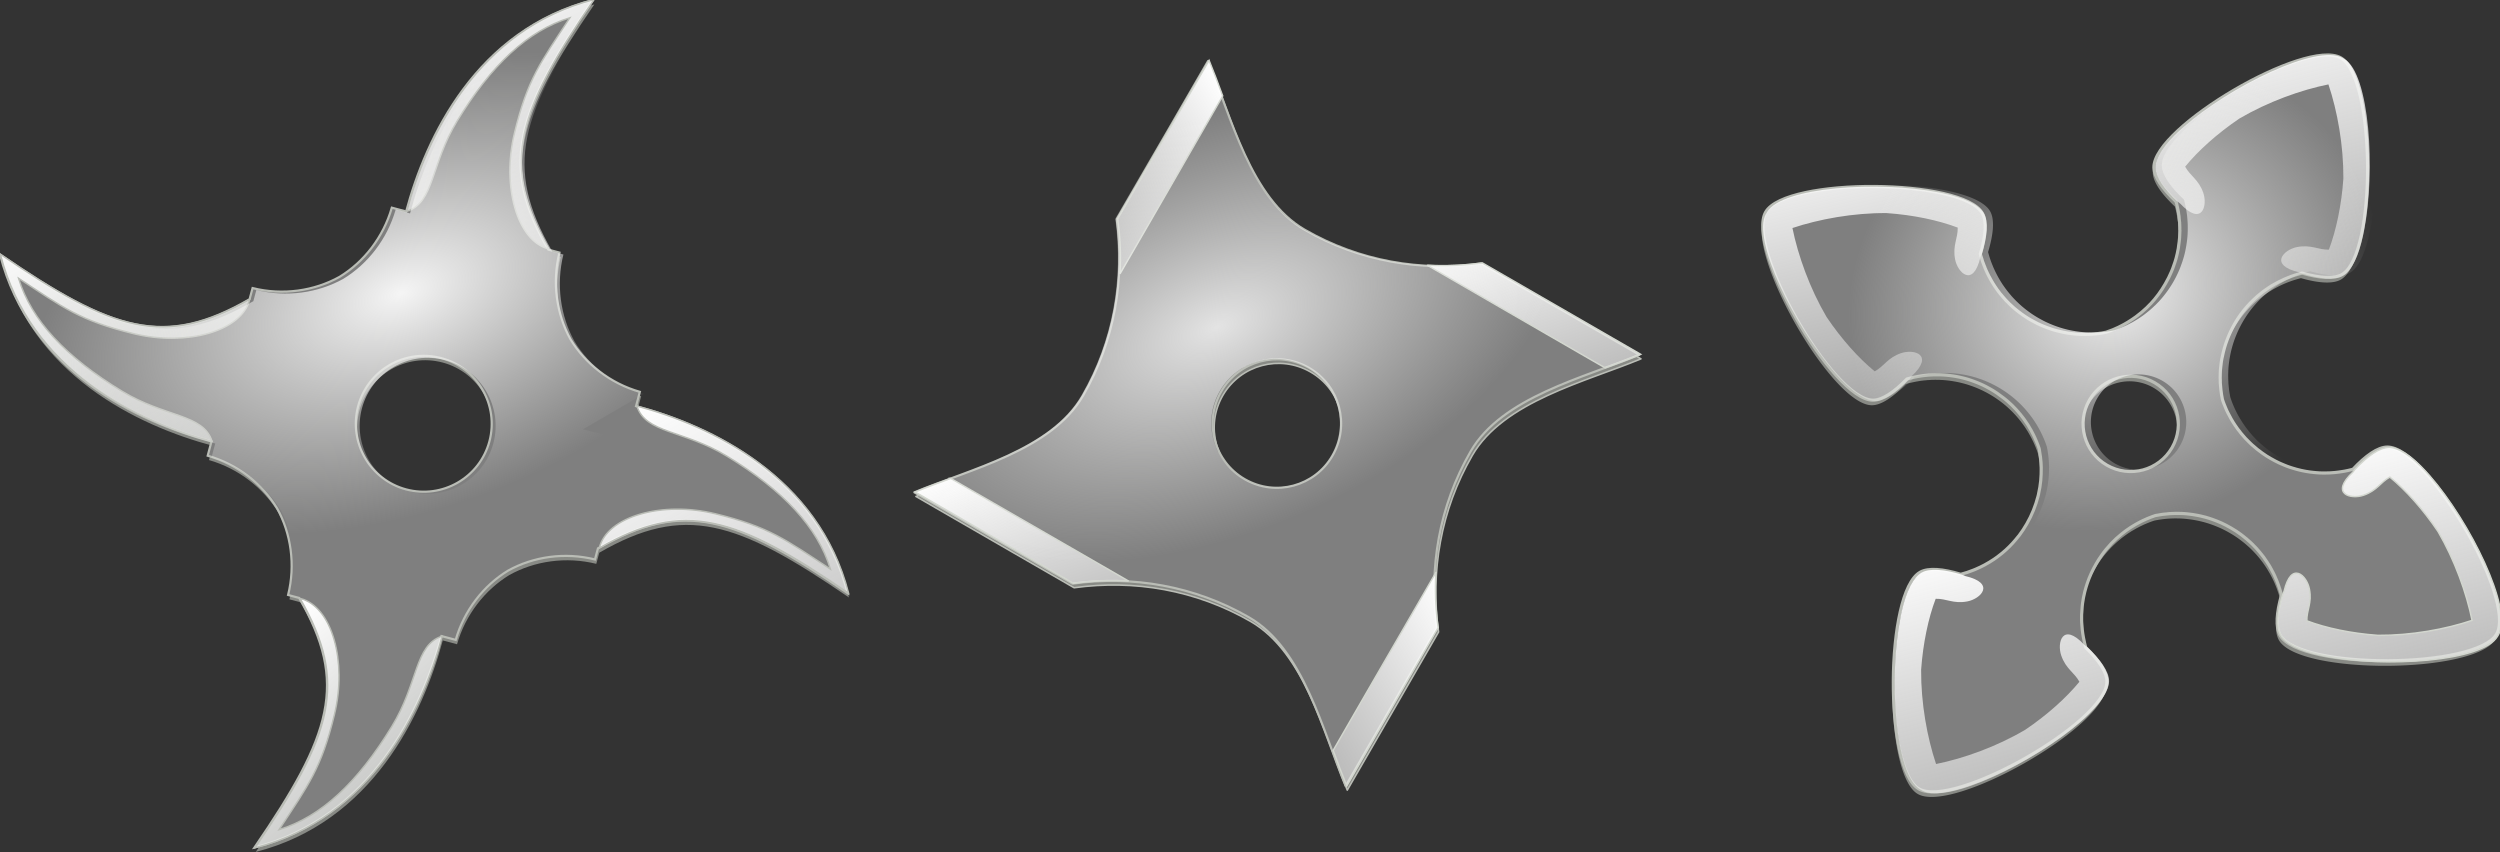
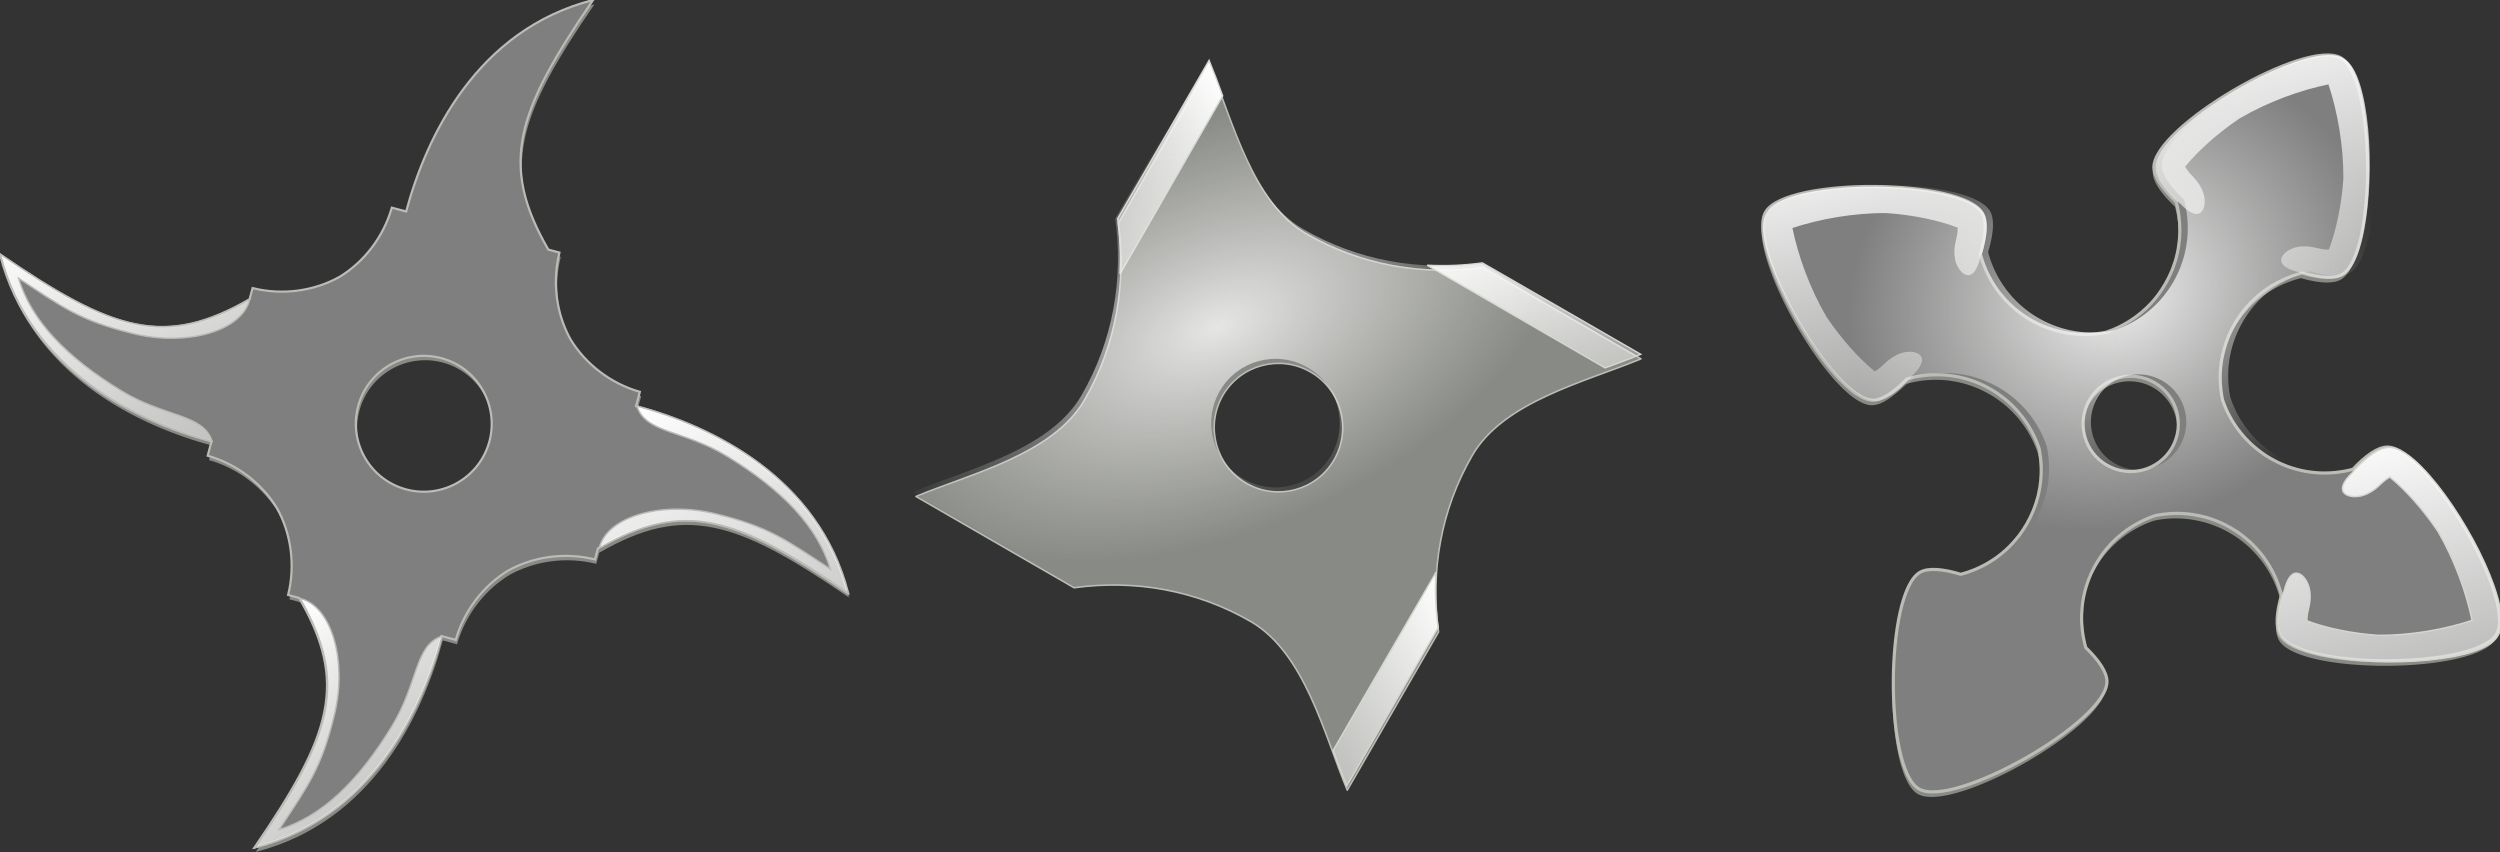
<svg xmlns="http://www.w3.org/2000/svg" xmlns:xlink="http://www.w3.org/1999/xlink" viewBox="0 0 2365 806">
  <rect x="0" y="0" width="2365" height="806" fill="#333333" stroke="none" />
  <defs>
    <linearGradient id="d" y2="2.451" xlink:href="#a" y1="-.136" x2="1.3" x1=".346" />
    <linearGradient id="b">
      <stop stop-color="#fff" offset="0" />
      <stop stop-color="#d3d7cf" stop-opacity="0" offset="1" />
    </linearGradient>
    <linearGradient id="h" y2="1.643" xlink:href="#a" x2="1.645" />
    <linearGradient id="i" y2="1.683" xlink:href="#a" x2="1.641" />
    <linearGradient id="j" y2="1.681" xlink:href="#a" x2="1.71" />
    <linearGradient id="k" y2="1.456" xlink:href="#a" x2="1.389" x1=".063" />
    <linearGradient id="p" y2="2.604" xlink:href="#a" y1="-.007" x2="1.756" x1=".161" />
    <linearGradient id="c" y2="2.957" xlink:href="#a" y1="-.007" x2="2.355" x1=".148" />
    <linearGradient id="a">
      <stop stop-color="#fff" offset="0" />
      <stop stop-color="#eeeeec" stop-opacity="0" offset="1" />
    </linearGradient>
    <linearGradient id="e" y2="2.74" xlink:href="#b" y1="-.116" x2="2.1" x1=".019" />
    <linearGradient id="f" y2="2.09" xlink:href="#b" y1=".05" x2="1.516" x1=".217" />
    <linearGradient id="o" y2="2.025" xlink:href="#a" y1="0" x2="-.748" x1=".978" />
    <linearGradient id="m" y2="1.839" xlink:href="#a" y1="0" x2="-.663" x1=".87" />
    <linearGradient id="n" y2="2.368" xlink:href="#a" y1="-.223" x2="1.713" x1=".069" />
    <radialGradient id="g" gradientUnits="userSpaceOnUse" xlink:href="#a" cx="267.11" cy="215.25" r="619.94" gradientTransform="matrix(.796 -.278 .158 .452 1058.2 -338.03)" />
    <radialGradient id="l" gradientUnits="userSpaceOnUse" xlink:href="#a" cx="606.14" cy="531.29" r="458.27" gradientTransform="matrix(.504 -.631 .542 .433 3172.4 -143.32)" />
    <radialGradient id="q" gradientUnits="userSpaceOnUse" xlink:href="#a" cx="2421.4" cy="1148.7" r="455.86" gradientTransform="matrix(1.015 -.421 .235 .567 -784.41 -486.15)" />
  </defs>
  <path d="M562.283 4.156C452.197 32.383 404.345 133.833 385.467 204.221l-13.484-3.617c-8.022 27.916-26.347 51.379-49.443 65.458-23.926 13.353-53.798 17.709-82.357 10.607l-2.835 10.539c-80.498 46.496-129.677 30.64-236.1-42.334C29.477 355.016 130.947 402.875 201.32 421.732l-3.595 13.508c28.005 8.054 51.516 26.494 65.623 49.732 13.208 23.868 17.495 53.578 10.442 82.019l10.51 2.821c46.538 80.532 30.634 129.684-42.32 236.106 110.157-28.227 158.008-129.67 176.886-200.058l13.485 3.617c8.02-27.923 26.346-51.38 49.442-65.46 23.926-13.357 53.73-17.713 82.288-10.608l2.835-10.54c80.491-46.494 129.726-30.642 236.148 42.33-28.283-110.141-129.726-158-200.12-176.857l3.595-13.505c-28.005-8.056-51.516-26.492-65.623-49.733-13.208-23.864-17.495-53.577-10.442-82.012l-10.51-2.821c-46.47-80.532-30.634-129.691 42.32-236.113zM418.797 342.97c34.23 9.183 54.629 44.443 45.432 78.714-9.197 34.262-44.464 54.621-78.693 45.44-34.298-9.18-54.629-44.444-45.5-78.706 9.196-34.264 44.463-54.629 78.761-45.446z" fill="#888a85" />
  <path d="M561.039.014C450.883 28.241 403.1 129.684 384.222 200.079l-13.553-3.624c-8.022 27.923-26.346 51.379-49.443 65.458-23.925 13.36-53.73 17.716-82.288 10.607l-2.835 10.546c-80.505 46.49-129.684 30.64-236.106-42.334C28.224 350.874 129.695 398.726 200.076 417.59l-3.596 13.505c28.006 8.054 51.517 26.494 65.623 49.732 13.208 23.867 17.495 53.578 10.442 82.012l10.51 2.828c46.539 80.525 30.634 129.684-42.32 236.106 110.157-28.227 158.009-129.67 176.887-200.058l13.484 3.61c8.021-27.916 26.346-51.375 49.442-65.455 23.926-13.358 53.73-17.715 82.289-10.609l2.835-10.54c80.49-46.493 129.725-30.641 236.147 42.331-28.282-110.142-129.725-158-200.12-176.858l3.596-13.505c-28.006-8.056-51.517-26.498-65.624-49.733-13.207-23.87-17.495-53.577-10.441-82.018l-10.511-2.822C472.25 155.591 488.085 106.432 561.039.011zM417.552 338.828c34.23 9.176 54.56 44.443 45.432 78.707-9.197 34.266-44.464 54.626-78.762 45.444-34.23-9.181-54.56-44.442-45.431-78.714 9.196-34.263 44.463-54.621 78.761-45.438z" stroke="#babdb6" stroke-linecap="round" stroke-width="2.075" fill="#7f7f7f" />
  <path d="M1631.9-157.95c11.8 37.62 64.1 32.49 123.4 68.709 76.9 46.952 123.5 96.607 141.2 154.27-61.5-40.396-83.8-57.793-157.4-75.744-72.9-17.767-148.3 3.61-158.7 46.95 116.1-66.797 187.2-43.77 340.9 61.571-40.9-159.28-187.6-228.49-289.4-255.76z" transform="translate(-526.76 493.42) scale(.692)" stroke="#babdb6" stroke-linecap="round" stroke-width="2" fill="url(#c)" />
-   <path d="M1317.4-424.2c37.6-11.81 32.4-64.08 68.7-123.39 46.9-76.88 96.6-123.47 154.2-141.2-40.4 61.5-57.8 83.75-75.7 157.35-17.8 72.92 3.6 148.34 46.9 158.75-66.7-116.08-43.7-187.24 61.6-340.86-159.3 40.82-228.5 187.56-255.7 289.35z" transform="translate(-526.76 493.42) scale(.692)" stroke="#babdb6" stroke-linecap="round" stroke-width="2" fill="url(#d)" />
+   <path d="M1317.4-424.2z" transform="translate(-526.76 493.42) scale(.692)" stroke="#babdb6" stroke-linecap="round" stroke-width="2" fill="url(#d)" />
  <path d="M1051.1-109.66c-11.8-37.62-64.07-32.49-123.38-68.71-76.88-46.96-123.47-96.61-141.19-154.27 61.5 40.39 83.75 57.79 157.35 75.74 72.92 17.77 148.32-3.61 158.72-46.95-116.06 66.8-187.21 43.77-340.84-61.57 40.82 159.28 187.56 228.48 289.34 255.76z" transform="translate(-526.76 493.42) scale(.692)" stroke="#babdb6" stroke-linecap="round" stroke-width="2" fill="url(#e)" />
  <path d="M1365.7 156.59c-37.7 11.8-32.5 64.07-68.8 123.39-46.9 76.88-96.6 123.46-154.2 141.19 40.4-61.5 57.8-83.75 75.7-157.35 17.8-72.91-3.6-148.33-46.9-158.75 66.8 116.09 43.7 187.24-61.6 340.87 159.3-40.83 228.5-187.56 255.8-289.35z" transform="translate(-526.76 493.42) scale(.692)" stroke="#babdb6" stroke-linecap="round" stroke-width="2" fill="url(#f)" />
-   <path opacity=".922" d="M1573.1-713.53c-159.3 40.82-228.4 187.52-255.7 289.32l-19.6-5.24c-11.6 40.38-38.1 74.3-71.5 94.66-34.6 19.32-77.7 25.62-119 15.34l-4.1 15.25c-116.42 67.23-187.54 44.31-341.44-61.22 40.82 159.28 187.56 228.48 289.34 255.76l-5.2 19.53c40.5 11.647 74.5 38.314 94.9 71.919 19.1 34.515 25.3 77.48 15.1 118.6l15.2 4.09c67.3 116.45 44.3 187.54-61.2 341.44 159.3-40.82 228.5-187.52 255.8-289.31l19.5 5.22c11.6-40.37 38.1-74.295 71.5-94.656 34.6-19.318 77.7-25.618 119-15.342l4.1-15.243c116.4-67.235 187.6-44.311 341.5 61.217-40.9-159.28-265.7-199.56-367.5-226.84l83.3-48.45c-40.5-11.65-74.5-38.32-94.9-71.92-19.1-34.52-25.3-77.48-15.1-118.61l-15.2-4.08c-67.2-116.45-44.3-187.54 61.2-341.44zm-207.5 489.97c49.5 13.27 78.9 64.27 65.7 113.82-13.3 49.553-64.3 78.996-113.9 65.718-49.5-13.277-78.9-64.268-65.7-113.83 13.3-49.55 64.3-78.99 113.9-65.71z" transform="translate(-523.76 495.42) scale(.692)" fill="url(#g)" />
  <path d="M2213.369 59.528c-33.115-18.847-177.066 65.492-176.834 103.538.023 8.948 8.191 20.387 20.921 32.36.249.814.444 1.582.626 2.374.06.17.062.307.123.478.18.655.298 1.282.415 1.908.179.798.403 1.654.51 2.435.172.81.337 1.631.441 2.418l.242 1.242c.02.379.104.787.181 1.206.046.474.152.982.195 1.462l.144.994c.012.118.03.225.042.343.079.693.148 1.403.22 2.108.03.64.13 1.296.156 1.942-.009.155.045.337.036.492.097 1.629.237 3.323.254 4.953.007.819.013 1.637.013 2.467.025.095.05.19.013.255-.022.73.005 1.512-.024 2.254 0 .83-.06 1.626-.068 2.468-.07.814-.084 1.668-.158 2.488-.162 2.493-.472 4.965-.859 7.433-.087.844-.238 1.659-.39 2.474-.551 3.306-1.25 6.592-2.17 9.845a129.5 129.5 0 01-2.308 7.316c-.58 1.557-1.226 3.092-1.817 4.668l-.069.12-.083.143a99.373 99.373 0 01-5.733 11.59c-4.042 7-8.755 13.366-14.084 19-.007.013-.077-.004-.084.008-1.046 1.12-2.086 2.23-3.178 3.292-.01.018-.017.03-.087.013-3.305 3.234-6.857 6.206-10.506 8.93-2.475 1.797-4.975 3.5-7.557 5.067-1.302.734-2.537 1.49-3.825 2.2-.077-.005-.094.025-.171.02-3.292 1.829-6.7 3.446-10.167 4.886a91.24 91.24 0 01-6.373 2.325c-1.382.32-2.81.581-4.289.79-.525.08-1.047.154-1.568.228-.19.05-.435.06-.624.111-.077-.004-.157-.003-.175.027-.693.095-1.39.195-2.077.278-.073-.01-.144-.027-.16.003-.687.082-1.367.153-2.11.195-.525.08-1.107.12-1.689.16-.171.02-.41.018-.581.039-.014.024-.088.013-.102.037-.736.03-1.468.054-2.141.113-.07-.017-.077-.005-.148-.021-1.475.066-2.94.114-4.392.139-.066-.023-.073-.01-.144-.027-.722.006-1.437 0-2.149-.012-.07-.016-.077-.004-.147-.02-.712-.013-1.428-.018-2.133-.042-.01.018-.08.001-.087.013-.768-.052-1.47-.082-2.168-.117-.07-.017-.077-.005-.147-.022-.698-.035-1.45-.118-2.14-.165-.067-.023-.081.001-.088.013-.75-.082-1.439-.136-2.186-.224-.067-.023-.077-.005-.144-.027-.688-.054-1.421-.166-2.162-.266-.004.006-.067-.023-.07-.017-.74-.1-1.488-.189-2.222-.3-.004.005-.007.011-.07-.017-.734-.113-1.454-.249-2.18-.373-.004.006-.008.012-.074-.01-.724-.13-1.447-.26-2.164-.403-.063-.029-.07-.017-.073-.01-2.14-.445-4.254-.931-6.39-1.518-.074-.01-.204-.062-.338-.107-.003.006-.01.018-.074-.01a47.153 47.153 0 01-2.189-.634c-.003.006-.01.018-.074-.01-.481-.135-1.016-.316-1.553-.49a99.226 99.226 0 01-9.647-3.622c-1.404-.61-2.801-1.234-4.11-1.87a101.863 101.863 0 01-6.413-3.415 101.67 101.67 0 01-2.502-1.476c-.528-.329-1.11-.704-1.635-1.04-.116-.075-.23-.156-.345-.231-.582-.376-1.107-.71-1.682-1.098a18.894 18.894 0 01-.511-.36c-.06-.034-.063-.028-.06-.034-.747-.504-1.418-1.002-2.095-1.489-.282-.203-.564-.406-.843-.614-.726-.54-1.506-1.126-2.279-1.723-.328-.262-.656-.523-.98-.79-.385-.302-.71-.57-1.091-.878-.057-.04-.05-.052-.106-.093a81.13 81.13 0 01-1.409-1.156c-.423-.373-.9-.792-1.32-1.17-.53-.466-.993-.908-1.52-1.38-.052-.047-.049-.053-.105-.093a91.74 91.74 0 01-1.69-1.638 1.895 1.895 0 01-.211-.186c-.308-.298-.608-.607-.916-.904-.353-.356-.704-.718-1.054-1.08-.3-.309-.6-.618-.841-.893-.343-.373-.757-.764-1.1-1.138-.485-.543-.963-1.098-1.5-1.688l.014-.024a19.838 19.838 0 01-.953-1.117c-.382-.444-.764-.889-1.14-1.345s-.75-.912-1.122-1.375c-.089-.123-.178-.246-.326-.403-.355-.492-.766-1.025-1.173-1.564a109.04 109.04 0 01-1.475-2.01c-.316-.42-.631-.843-.883-1.236a93.649 93.649 0 01-1.306-1.887c-.167-.264-.323-.546-.49-.81-.338-.523-.679-1.039-1.012-1.567-.086-.129-.107-.23-.193-.358-.45-.74-.895-1.492-1.336-2.25-.053-.046-.05-.052-.046-.058-.49-.81-.921-1.586-1.341-2.38-.388-.71-.766-1.44-1.144-2.168-.292-.6-.64-1.24-.926-1.853-.121-.205-.182-.376-.303-.582-.328-.676-.593-1.324-.917-2.007-.104-.235-.214-.458-.322-.688a7.304 7.304 0 01-.357-.901c-.228-.435-.396-.836-.565-1.236-.128-.33-.247-.678-.376-1.008-.21-.465-.365-.89-.568-1.366-.236-.56-.409-1.09-.641-1.656-.277-.766-.56-1.52-.83-2.299s-.524-1.58-.783-2.377c-.194-.63-.389-1.262-.58-1.9-.004-.13-.069-.295-.133-.46a58.165 58.165 0 00-.64-2.35c5.053-16.773 6.395-30.714 1.952-38.509-18.83-33.077-185.68-34.101-204.886-1.25-19.263 32.812 63.322 177.85 101.359 178.076 8.84.04 20.257-7.703 32.208-20.105 1.619-.452 3.22-.876 4.87-1.243s3.29-.718 4.908-1.033c.798-.137 1.59-.263 2.38-.387.012-.021.028-.05.1-.037.872-.127 1.677-.275 2.54-.388.843-.077 1.623-.183 2.399-.282.15.017.244-.008.334-.026a9.43 9.43 0 011.078-.07c.512-.056 1.033-.128 1.541-.179.676-.063 1.4-.072 2.07-.126.82-.038 1.577-.104 2.39-.13.082-.003.164-.008.307.022.499-.035 1.05-.022 1.546-.051.403-.006.81-.02 1.211-.023.716.004 1.425.022 2.135.037.406-.013.82-.04 1.284-.013.239.002.48.001.776.04.32 0 .633.01 1.01.048.627.022 1.252.045 1.873.076.078.003.157.005.234.009.832.081 1.597.139 2.36.2.837.072 1.667.156 2.554.279.682.063 1.423.162 2.099.237.143.028.284.061.427.09.446.057.894.111 1.337.174.369.052.795.144 1.162.2.296.04.588.088.942.166.51.084 1.023.164 1.53.254.063.03.07.017.073.012.856.177 1.645.331 2.491.526.073.012.148.021.22.033.775.179 1.537.382 2.244.54.14.033.286.057.487.124.282.065.56.136.9.238.563.133 1.187.297 1.803.474.828.225 1.651.46 2.529.738.607.193 1.146.366 1.748.568.67.222 1.337.45 2 .684.535.18 1.131.392 1.72.616.724.268 1.439.551 2.154.834.39.155.786.298 1.173.458.645.266 1.281.546 1.919.825.763.337 1.465.644 2.219.997.19.087.39.153.58.24.814.387 1.613.802 2.417 1.208.124.062.25.12.373.184.308.157.678.346.985.506a100.85 100.85 0 013.754 2.073 104.602 104.602 0 014.137 2.514c.64.413 1.337.866 1.968 1.294l.06.034c.058.039.11.089.167.127a106.582 106.582 0 015.62 4.094c.606.473 1.216.938 1.753 1.39.058.039.049.054.107.093.537.452 1.136.936 1.726 1.436-.004.006.05.053.046.058.59.5 1.176 1.005 1.698 1.484-.003.005.05.053.047.058.58.515 1.098 1.002 1.67 1.531-.003.007.051.05.047.058.569.536 1.13 1.086 1.69 1.636.36.344.664.65 1.021.998.7.723 1.394 1.459 2.14 2.242-.009.014.04.067.092.116a42.89 42.89 0 011.41 1.568l.153.151c-.004.006-.01.018.046.059.479.553.958 1.107 1.429 1.674.479.552.897 1.074 1.369 1.639.047.056.032.083.079.14.473.563.889 1.088 1.356 1.662.048.055.03.086.079.14.404.544.87 1.122 1.268 1.676l.139.174c.04.07.072.152.171.256.405.545.75 1.053 1.149 1.607a82.485 82.485 0 012.512 3.808c.383.58.717 1.11 1.094 1.7.04.071.073.152.112.222a77.835 77.835 0 012.099 3.695c.094.114.123.201.157.28a81.278 81.278 0 012.069 4.024c.298.59.6 1.173.833 1.738a.938.938 0 01.144.304c.053.047.04.068.033.081a106.907 106.907 0 013.301 7.974c.02.103.037.213.057.316.256.664.507 1.335.697 1.974.16.69.312 1.396.408 2.06.014.114.03.223.103.373.642 3.59 1.04 7.19 1.32 10.853.092 1.501.178 3.012.19 4.511.018.107.04.21.057.316.03 2.163-.021 4.325-.09 6.519a94.583 94.583 0 01-1.082 11.416c-.032.055-.063.11-.035.2-.383 2.184-.781 4.395-1.255 6.6l-.082.141c-.162.696-.33 1.402-.496 2.103a102.038 102.038 0 01-10.648 26.327 99.394 99.394 0 01-7.171 10.761l-.082.142-.068.118c-1.072 1.303-2.078 2.63-3.136 3.91-3.904 4.55-8.078 8.736-12.622 12.457-.632.542-1.262 1.08-1.949 1.578-1.942 1.566-3.927 3.069-6.004 4.453a431.421 431.421 0 01-4.182 2.68 334.626 334.626 0 01-4.293 2.456l-.013.024c-1.42.8-2.95 1.514-4.407 2.238-1.46.73-2.962 1.396-4.457 2.05-.748.327-1.555.62-2.296.934a105.806 105.806 0 01-11.715 3.833c-16.734-5.038-30.738-6.368-38.496-1.92-33.068 18.827-34.13 185.662-1.251 204.917 32.823 19.214 177.823-63.346 178.068-101.388.015-8.878-7.71-20.253-20.044-32.22-.056-.041-.06-.035-.06-.035-.044-.201-.084-.408-.187-.644l-.425-1.754c-.152-.566-.304-1.133-.452-1.706-.011-.118-.09-.26-.101-.378-.112-.36-.157-.697-.205-1.028-.138-.591-.276-1.182-.41-1.778-.168-.816-.34-1.626-.5-2.453-.484-2.483-.812-4.956-1.057-7.437-.022-.1-.037-.213-.059-.313a316.45 316.45 0 01-.389-4.72c.031-.054.006-.149.037-.203-.051-.325-.047-.61-.099-.935-.04-.758-.015-1.494-.05-2.264-.031-.913-.063-1.826-.029-2.716-.028-.919.01-1.815.049-2.711-.019-.937.023-1.839.072-2.753s.108-1.846.22-2.732c.055-.925.102-1.838.222-2.736.12-.898.242-1.802.368-2.711.25-1.817.517-3.662.85-5.483.392-1.786.79-3.582 1.203-5.404.68-2.698 1.505-5.373 2.407-8.042 2.084-6.237 4.88-12.323 8.288-18.227a110.345 110.345 0 015.164-8.116l.014-.023c2.729-3.897 5.77-7.504 8.933-10.908l.027-.047a105.836 105.836 0 0110.195-9.36l.04-.071a88.79 88.79 0 013.567-2.72c.589-.466 1.243-.907 1.887-1.331l.04-.072c.53-.364 1.064-.734 1.59-1.093.11-.051.16-.14.27-.19.628-.397 1.255-.79 1.878-1.18l.055-.094c1.253-.787 2.554-1.52 3.85-2.242l.054-.094c.67-.33 1.278-.693 1.883-1.05.76-.347 1.392-.75 2.146-1.088.36-.21.724-.424 1.143-.598a8.56 8.56 0 011.103-.526c1.232-.613 2.449-1.2 3.724-1.748.08-.002.107-.047.188-.05.538-.24 1.071-.472 1.606-.706.184-.042.306-.117.49-.158.64-.277 1.274-.546 1.908-.816.078.004.097-.029.174-.025 1.346-.532 2.732-.997 4.117-1.459 2.185-.465 4.407-.857 6.655-1.156s4.47-.55 6.719-.71c.072.012.088-.015.16-.002 1.486-.084 2.885-.156 4.345-.195.072.014.09-.017.161-.002 1.46-.039 2.963-.016 4.396-.008.782.028 1.567.053 2.282.059.067.022.08 0 .086-.012.767.056 1.468.086 2.227.153.008-.012.08 0 .087-.012.7.033 1.448.121 2.14.166.067.023.08 0 .147.022.458.036.909.086 1.364.127.444.061.82.1 1.263.164 1.212.114 2.539.304 3.79.49.152.011.361.065.514.077 1.456.243 2.84.475 4.268.767.063.029.07.016.074.01.715.144 1.488.327 2.196.483.005-.007.07.018.074.011.772.183 1.479.343 2.243.54.764.198 1.473.353 2.23.564.407.125.748.225 1.094.318.678.208 1.295.384 1.908.567 1.219.379 2.419.79 3.615 1.207a106.76 106.76 0 018.558 3.432c2.97 1.356 5.92 2.884 8.795 4.544 1.557.899 3.033 1.801 4.543 2.78.117.075.23.155.346.231.638.416 1.278.829 1.908 1.259.172.118.342.239.512.358.114.08.28.208.392.29.623.441 1.3.93 1.914 1.387.505.369.947.71 1.448 1.088.053.045.173.116.226.162.331.256.654.526.982.787.603.478 1.266.99 1.86 1.482.322.271.649.535 1.029.845.104.096.2.206.364.337.534.458 1.066.92 1.593 1.39.42.378.843.753 1.26 1.137-.005.009.051.05.106.093.62.586 1.294 1.216 1.903 1.821.152.153.306.3.457.453.31.295.548.572.855.87.298.315.652.669.947.988.55.568 1.047 1.09 1.59 1.672.045.06.153.15.199.209a51.618 51.618 0 011.64 1.86c.577.662 1.142 1.342 1.708 2.022.231.29.464.579.753.907.276.352.547.713.82 1.07.096.11.135.18.231.291.462.583.92 1.174 1.315 1.734.142.168.228.296.37.465.346.506.748 1.055 1.149 1.606.652.945 1.297 1.903 1.932 2.876.303.444.545.855.844 1.305.206.335.408.676.612 1.014.254.39.5.794.692 1.154.247.402.493.805.737 1.211.145.303.35.64.553.98.224.44.508.917.79 1.398.098.244.256.525.413.805.046.059.033.081.079.14.39.707.714 1.39 1.097 2.11.022.101.109.227.19.362.213.461.419.935.689 1.436.402.824.748 1.609 1.14 2.45a.95.95 0 00.145.303 121.683 121.683 0 012.762 6.97l.084.27c.24.693.47 1.4.703 2.103.064.165.132.324.196.49.195.63.386 1.267.576 1.905.04.21.137.456.175.666.213.6.362 1.171.511 1.742.073.289.154.564.226.853.17.535.279 1.039.387 1.544.057.039-.011.02-.014.024-4.698 16.573-5.75 30.288-1.233 37.956 19.213 32.83 186.053 31.795 204.897-1.259 18.847-33.059-65.465-177.043-103.526-176.811-8.972.05-20.375 8.182-32.374 20.945l-.263.04c-.682.213-1.417.38-2.092.58-.178.033-.35.054-.525.08-.644.148-1.235.342-1.876.483-.262.04-.525.08-.724.149-.613.093-1.176.239-1.726.36-.343.042-.626.118-.97.16-.462.108-.976.17-1.435.273-.43.054-.851.091-1.219.174-.885.152-1.828.262-2.7.39-.875.133-1.81.232-2.676.347l-.756.066c-.67.053-1.269.122-1.934.17-.747.047-1.49.09-2.23.126-.168.014-.343.041-.507.05-.084.007-.165.008-.25.016-1.643.08-3.276.144-4.945.13-.081.002-.155-.009-.235-.008-.786-.022-1.518.002-2.294-.038-.157-.003-.312-.013-.47-.016-.638-.001-1.28.004-1.974-.038a6.597 6.597 0 01-.761-.064 43.828 43.828 0 01-2.694-.174c-.302-.03-.597-.073-.895-.11-.225-.026-.393-.01-.618-.037a109.04 109.04 0 01-2.477-.272c-.516-.075-.972-.114-1.485-.195-.305-.024-.667-.09-1.029-.154-.526-.057-1.109-.154-1.692-.25-.284-.061-.512-.081-.733-.113-.717-.142-1.37-.256-2.02-.375a3.976 3.976 0 01-.498-.104c-.72-.137-1.44-.273-2.213-.455-.07-.017-.147-.022-.217-.038-.425-.094-.837-.212-1.258-.311-1.258-.311-2.452-.594-3.63-.906a1.895 1.895 0 00-.267-.09c-.752-.219-1.504-.437-2.19-.634a3.678 3.678 0 00-.474-.146c-.671-.22-1.346-.434-2.014-.66-.538-.174-1.08-.343-1.674-.559a10.646 10.646 0 01-.724-.266c-.33-.12-.594-.216-.921-.34-.52-.205-.982-.375-1.439-.552-.454-.182-.844-.335-1.234-.489a75.596 75.596 0 01-2.632-1.112c-.32-.137-.637-.28-.954-.423-.76-.343-1.527-.674-2.277-1.035-.003.006-.06-.034-.06-.034a84.221 84.221 0 01-1.925-.952c-.123-.064-.25-.12-.433-.219-.123-.063-.25-.12-.433-.218a99.86 99.86 0 01-4.188-2.29 100.67 100.67 0 01-4.136-2.516c-1.4-.895-2.665-1.746-3.97-2.667a103.272 103.272 0 01-9.222-7.4 108.729 108.729 0 01-3.42-3.204 106.502 106.502 0 01-3.193-3.32c-.686-.748-1.429-1.536-2.098-2.314-.814-.941-1.61-1.912-2.4-2.895-.245-.269-.422-.515-.603-.755-.733-.942-1.527-1.92-2.24-2.898-.45-.603-.882-1.236-1.322-1.858-.44-.62-.813-1.22-1.246-1.853.004-.006 0 0-.06-.034-.55-.845-1.087-1.714-1.626-2.576a65.91 65.91 0 01-1.916-3.182 147.427 147.427 0 01-2.552-4.708c-.225-.44-.446-.888-.67-1.329-.214-.459-.418-.936-.689-1.435-.375-.872-.813-1.772-1.178-2.66a84.952 84.952 0 01-1.738-4.182c-.237-.696-.53-1.432-.761-2.14-.24-.69-.485-1.374-.718-2.076-.192-.773-.318-1.524-.446-2.27-.136-.732-.282-1.448-.414-2.187l.014-.024c-.198-1.455-.435-2.981-.612-4.473l.014-.024a34.671 34.671 0 00-.239-2.214l.014-.024c-.059-.728-.114-1.463-.165-2.203-.057-.04-.053-.047-.05-.053-.051-.74-.03-1.47-.077-2.216.007-.012.01-.018-.046-.059.011-.712-.037-1.458-.078-2.216.029-.742.002-1.525-.026-2.307-.009-1.506.05-2.99.118-4.491.007-.012-.053-.047-.046-.059.032-.748.135-1.479.168-2.226.007-.012-.05-.053-.046-.059.095-.72.131-1.473.23-2.198-.056-.04-.052-.047-.045-.059.145-1.497.361-2.977.524-4.504l.014-.024c.106-.737.16-1.52.329-2.23.007-.011-.053-.046-.046-.058.113-.749.286-1.463.402-2.219l.014-.023c.117-.756.297-1.482.417-2.243a102.952 102.952 0 0111.688-30.756c3.41-5.905 7.281-11.367 11.642-16.291 1.862-2.12 3.763-4.168 5.76-6.105 2.686-2.577 5.506-4.973 8.401-7.222.725-.564 1.446-1.122 2.164-1.673 1.5-1.075 2.984-2.126 4.515-3.119.768-.499 1.531-.992 2.348-1.439.76-.487 1.51-.956 2.324-1.397.754-.475 1.563-.91 2.37-1.339s1.613-.857 2.412-1.274c3.998-2.083 8.209-3.844 12.439-5.362.884-.288 1.702-.598 2.577-.868s1.745-.534 2.612-.791c.864-.252 1.728-.504 2.582-.738.553-.128 1.042-.284 1.592-.406 16.531 4.698 30.22 5.742 37.902 1.29 32.822-19.233 31.817-186.08-1.235-204.9zm-176.266 307.239c21.56 12.447 28.95 40.03 16.517 61.564-12.437 21.541-40.017 28.929-61.576 16.482s-28.952-40.027-16.515-61.568c12.433-21.535 40.015-28.925 61.574-16.478z" fill="#888a85" />
  <path stroke-linejoin="round" d="M2214.4 54.735c-33.1-18.824-177 65.495-176.8 103.54 0 8.96 8.2 20.38 20.9 32.37.3.8.5 1.57.7 2.37 0 .16 0 .32.1.48.1.64.3 1.28.4 1.92.2.8.4 1.63.5 2.44.2.8.3 1.6.5 2.41 0 .41.1.81.2 1.22 0 .4.1.8.1 1.21.1.49.2.98.3 1.48 0 .32.1.65.1.98v.34c.1.7.2 1.4.2 2.1.1.66.2 1.3.2 1.96 0 .17 0 .33.1.49.1 1.65.2 3.31.2 4.96v2.46c0 .09.1.17.1.26 0 .74-.1 1.5-.1 2.24 0 .83 0 1.65-.1 2.47 0 .83 0 1.67-.1 2.5-.2 2.48-.5 4.96-.9 7.44l-.3 2.47c-.6 3.3-1.3 6.57-2.2 9.84-.7 2.44-1.5 4.88-2.4 7.3-.5 1.56-1.1 3.12-1.8 4.67v.13c0 .05-.1.11-.1.16-1.6 3.92-3.6 7.78-5.8 11.57-4 7-8.7 13.35-14 19 0 .01-.1.02-.1.03-1 1.12-2.1 2.21-3.2 3.27v.04c-3.4 3.22-6.9 6.2-10.6 8.9-2.5 1.8-5 3.49-7.6 5.06-1.2.76-2.5 1.5-3.8 2.2 0 .02-.1.03-.1.05-3.3 1.81-6.7 3.44-10.2 4.87-2.1.85-4.2 1.62-6.4 2.34-1.4.29-2.8.56-4.2.79-.6.08-1.1.15-1.6.22-.2.03-.4.07-.7.09 0 .01-.1.02-.1.03-.7.09-1.4.2-2.1.28-.1.01-.1 0-.2 0-.7.08-1.4.15-2.1.22-.5.05-1.1.1-1.7.14-.2.01-.3.04-.5.05-.1 0-.1.01-.2.02-.7.05-1.4.08-2.1.11-.1.01-.1-.01-.1-.01-1.5.08-3 .13-4.4.13-.1 0-.1-.01-.2-.01-.7 0-1.4 0-2.1-.02h-.1c-.8-.02-1.5-.02-2.2-.05h-.1c-.7-.03-1.5-.08-2.2-.12l-.1-.01c-.7-.05-1.4-.12-2.2-.18 0 0 0 .01-.1.01-.7-.07-1.4-.14-2.1-.22h-.2c-.7-.08-1.4-.19-2.1-.28 0 0-.1-.01-.1-.02-.7-.09-1.5-.17-2.2-.29 0 0 0-.01-.1-.02-.7-.11-1.4-.24-2.1-.37-.1-.01-.1-.01-.1-.02-.8-.13-1.5-.26-2.2-.41 0 0-.1-.01-.1-.02-2.1-.42-4.2-.92-6.3-1.49-.1-.03-.3-.07-.4-.1 0-.01 0-.01-.1-.02-.7-.2-1.4-.41-2.2-.63v0c-.5-.16-1.1-.34-1.6-.5-3.2-1.04-6.5-2.26-9.7-3.64-1.3-.6-2.7-1.21-4.1-1.87-2.1-1.05-4.3-2.19-6.4-3.41-.8-.49-1.6-.97-2.5-1.48-.5-.34-1.1-.68-1.6-1.03-.1-.08-.3-.17-.4-.25-.5-.36-1.1-.71-1.6-1.08-.2-.12-.4-.25-.6-.37v-.04c-.7-.48-1.4-.97-2.1-1.46-.2-.21-.5-.41-.8-.62-.8-.56-1.5-1.13-2.3-1.72-.3-.26-.7-.53-1-.8-.4-.3-.7-.59-1.1-.89 0-.02-.1-.06-.1-.09-.5-.38-.9-.75-1.4-1.14-.4-.39-.9-.79-1.3-1.18-.5-.45-1-.92-1.5-1.38-.1-.03-.1-.06-.1-.08-.6-.55-1.2-1.11-1.8-1.67 0-.06-.1-.12-.2-.18-.3-.29-.6-.59-.8-.88-.4-.36-.8-.73-1.1-1.09v-.02c-.3-.29-.6-.59-.9-.89-.3-.37-.7-.73-1-1.11-.5-.55-1-1.12-1.5-1.69-.1-.01-.1-.03-.1-.05-.3-.36-.6-.74-.9-1.1-.4-.45-.8-.9-1.1-1.35-.4-.45-.8-.91-1.2-1.36 0-.13-.2-.27-.3-.4-.4-.52-.8-1.05-1.2-1.58-.5-.67-1-1.34-1.5-2.02-.2-.41-.5-.81-.8-1.22-.4-.62-.9-1.25-1.3-1.87-.2-.28-.3-.57-.5-.84-.4-.51-.7-1.03-1-1.55-.1-.12-.2-.25-.2-.38-.5-.74-.9-1.49-1.4-2.25v-.05c-.5-.79-.9-1.57-1.3-2.37-.4-.72-.8-1.45-1.2-2.17l-.9-1.86c-.1-.19-.2-.38-.3-.56-.3-.68-.6-1.34-.9-2.03-.1-.23-.2-.45-.4-.69-.1-.3-.2-.61-.3-.91-.2-.4-.4-.81-.6-1.21l-.3-1.02c-.2-.45-.4-.9-.6-1.36l-.6-1.65c-.3-.77-.6-1.53-.9-2.3-.2-.78-.5-1.58-.7-2.37-.2-.63-.4-1.27-.6-1.91-.1-.15-.1-.3-.2-.45-.2-.79-.4-1.56-.6-2.35 5-16.77 6.4-30.74 1.9-38.53-18.8-33.07-185.7-34.1-204.9-1.26s63.3 177.85 101.4 178.08c8.8.06 20.2-7.7 32.2-20.08 1.6-.46 3.2-.87 4.9-1.26 1.6-.38 3.2-.73 4.9-1.03.8-.15 1.6-.27 2.4-.39 0-.01 0-.03.1-.04.8-.13 1.7-.25 2.5-.36s1.6-.2 2.4-.29c.1-.01.2-.03.3-.04.4-.04.7-.05 1.1-.08.5-.05 1-.12 1.6-.17s1.4-.07 2-.12c.8-.04 1.6-.09 2.4-.12.1 0 .2-.01.3-.01.5-.02 1.1-.02 1.6-.03.4 0 .8-.02 1.2-.02.7 0 1.4 0 2.1.02.4 0 .9-.01 1.3 0 .3.01.5.01.7.02.4.01.7.04 1.1.05.6.03 1.2.06 1.9.1l.2.02c.8.05 1.6.12 2.4.19s1.6.16 2.5.26c.7.08 1.4.16 2.1.26.2.02.3.04.4.06.5.06.9.12 1.4.19.4.06.7.13 1.1.19.3.06.7.11 1 .17.5.09 1 .18 1.5.28h.1c.8.16 1.6.33 2.5.51 0 .02.1.04.2.06.8.16 1.5.35 2.2.53.2.04.4.07.5.1l.9.24c.6.16 1.2.31 1.8.47.8.24 1.7.49 2.6.76.5.18 1.1.37 1.7.56.7.22 1.3.45 2 .68.6.2 1.1.41 1.7.62.7.27 1.5.56 2.2.85.4.16.8.3 1.2.46.6.27 1.2.55 1.9.82.7.32 1.4.64 2.2.98.2.09.4.17.6.27.8.37 1.6.79 2.4 1.19.1.06.3.13.4.19.3.16.6.32.9.49 1.3.66 2.5 1.35 3.8 2.08.7.4 1.4.81 2.1 1.23s1.3.84 2 1.27v.01c.7.43 1.4.87 2 1.31v.01c.1.04.1.09.2.13 1.9 1.31 3.8 2.68 5.6 4.1.6.46 1.2.93 1.8 1.41.1.02.1.05.1.06.6.48 1.1.95 1.7 1.44 0 .02.1.05.1.07.6.49 1.1.99 1.7 1.48v.07c.6.5 1.1 1 1.7 1.51 0 .03 0 .05.1.08.5.53 1.1 1.09 1.7 1.64.3.33.6.64.9.97.8.74 1.5 1.48 2.2 2.24 0 .04 0 .09.1.13.5.52 1 1.05 1.4 1.59.1.04.1.08.1.12.1.02.1.04.1.06.5.56 1 1.12 1.4 1.69.5.54.9 1.07 1.4 1.62 0 .05 0 .11.1.17.4.54.9 1.09 1.3 1.64 0 .05.1.1.1.15.4.56.9 1.11 1.3 1.67 0 .06.1.11.1.17.1.08.1.17.2.25.4.54.7 1.07 1.1 1.61.9 1.25 1.7 2.54 2.6 3.82.3.57.7 1.12 1 1.69.1.07.1.15.1.23.8 1.21 1.5 2.47 2.2 3.71 0 .09.1.18.1.26.7 1.34 1.4 2.67 2.1 4.03.3.59.6 1.16.8 1.75.1.1.1.2.2.3v.08c1.2 2.61 2.3 5.25 3.3 7.95 0 .11 0 .23.1.35.2.65.4 1.31.7 1.96.1.68.2 1.37.4 2.05v.36c.7 3.59 1.1 7.21 1.4 10.87.1 1.5.1 3.01.2 4.52v.3c0 2.17 0 4.35-.1 6.53-.1 3.8-.5 7.61-1.1 11.4v.2c-.4 2.21-.8 4.41-1.3 6.6v.17c-.2.7-.3 1.4-.5 2.09-2.3 9.02-5.8 17.87-10.7 26.32-2.2 3.78-4.5 7.39-7.1 10.78 0 .04-.1.08-.1.13-.1.03-.1.06-.1.1-1 1.34-2.1 2.64-3.2 3.91-3.8 4.57-8 8.73-12.5 12.48-.7.54-1.3 1.06-2 1.58-1.9 1.55-3.9 3.05-6 4.44-1.4.93-2.8 1.82-4.2 2.68s-2.8 1.67-4.3 2.46v.03c-1.4.78-2.9 1.52-4.4 2.23-1.5.72-3 1.4-4.5 2.04-.7.32-1.5.63-2.3.93-3.8 1.52-7.7 2.81-11.7 3.85-16.7-5.06-30.7-6.37-38.5-1.93-33 18.82-34.1 185.68-1.2 204.91 32.8 19.22 177.8-63.33 178-101.38.1-8.85-7.6-20.24-20-32.23v-.01c-.1-.21-.2-.43-.2-.64-.2-.59-.3-1.18-.5-1.78-.1-.57-.3-1.13-.4-1.7-.1-.12-.1-.25-.1-.37-.1-.34-.2-.69-.2-1.04-.2-.59-.3-1.18-.4-1.77-.2-.81-.4-1.63-.5-2.45-.5-2.47-.8-4.96-1.1-7.45v-.29c-.2-1.58-.3-3.14-.4-4.72v-.22c0-.31-.1-.61-.1-.92 0-.76 0-1.52-.1-2.27V581.585c.1-.91.1-1.83.2-2.74 0-.91.1-1.83.2-2.75 0-.91.1-1.8.2-2.71l.3-2.73c.3-1.82.6-3.65.9-5.46.4-1.81.8-3.6 1.2-5.4.7-2.7 1.5-5.4 2.4-8.07 2.1-6.22 4.9-12.32 8.3-18.23 1.6-2.8 3.3-5.51 5.2-8.1v-.02c2.7-3.89 5.7-7.52 8.9-10.91v-.05c3.2-3.38 6.6-6.51 10.2-9.38 0-.01 0-.04.1-.05 1.1-.94 2.3-1.84 3.5-2.73.6-.45 1.3-.9 1.9-1.34 0-.02 0-.04.1-.06.5-.36 1-.73 1.6-1.08.1-.06.2-.13.2-.19.6-.41 1.3-.81 1.9-1.2 0-.02.1-.04.1-.07 1.2-.78 2.5-1.53 3.8-2.27 0-.02 0-.05.1-.07.6-.35 1.3-.7 1.9-1.04.7-.38 1.4-.75 2.1-1.12.4-.2.7-.4 1.1-.59.4-.18.8-.35 1.1-.53 1.3-.6 2.5-1.17 3.8-1.73 0-.02.1-.05.1-.07.6-.24 1.1-.46 1.7-.68.1-.07.3-.12.4-.18.7-.27 1.3-.54 2-.79 0-.02.1-.04.1-.05 1.4-.52 2.7-1 4.1-1.46 2.2-.46 4.5-.85 6.7-1.15 2.2-.31 4.5-.54 6.7-.69.1-.01.1-.02.2-.02 1.4-.1 2.9-.14 4.4-.18l.1-.01c1.5-.04 2.9-.04 4.4-.01.8.02 1.5.03 2.3.07l.1-.01c.7.03 1.4.08 2.2.13 0 0 0-.01.1-.01.7.05 1.4.12 2.1.18.1.01.1-.01.1 0 .5.04.9.09 1.4.14.4.04.8.1 1.3.15 1.2.14 2.5.3 3.8.49.1.03.3.07.5.1 1.4.22 2.9.48 4.3.77v0c.8.15 1.5.31 2.2.47 0 .01.1.02.1.02.7.17 1.5.35 2.2.54.8.19 1.5.37 2.3.57.4.1.7.22 1.1.32.6.19 1.3.37 1.9.57 1.2.37 2.4.78 3.6 1.2 2.9 1.01 5.7 2.15 8.6 3.43 2.9 1.35 5.8 2.87 8.7 4.53 1.6.9 3.1 1.83 4.6 2.8.1.08.2.16.4.24.6.41 1.2.82 1.8 1.24.2.12.4.24.6.37.1.09.2.19.3.28.7.46 1.3.92 2 1.39.4.36.9.72 1.4 1.08.1.06.2.11.2.17.4.26.7.53 1 .79.6.49 1.2.97 1.8 1.47.4.28.7.55 1.1.84.1.11.2.23.3.34.6.45 1.1.92 1.6 1.39.4.37.9.75 1.3 1.13 0 .03.1.06.1.09.6.61 1.3 1.22 1.9 1.84.2.16.3.31.5.47.3.28.6.57.8.85.4.33.7.67 1 1 .5.56 1.1 1.1 1.6 1.67 0 .07.1.14.2.21.5.61 1.1 1.24 1.6 1.86.6.66 1.2 1.33 1.7 2.01.3.29.5.59.7.89.3.36.6.73.9 1.09.1.1.2.2.2.3.5.57.9 1.16 1.4 1.74.1.15.2.29.3.44.4.53.8 1.07 1.1 1.61.7.95 1.4 1.92 2 2.9.3.43.6.86.8 1.29.3.34.5.69.7 1.03.2.38.4.77.7 1.15.2.39.4.79.7 1.19.2.33.3.65.5.98.3.46.5.93.8 1.39.1.27.3.55.4.82.1.05.1.09.1.14.4.69.7 1.4 1.1 2.1.1.13.1.24.2.37.2.47.4.95.7 1.43.4.82.7 1.62 1.1 2.44.1.11.1.2.1.31 1.1 2.29 2 4.62 2.8 6.98.1.09.1.18.1.28.3.69.5 1.4.7 2.1.1.16.2.31.2.47l.6 1.92c.1.22.1.45.2.68.2.57.3 1.15.5 1.72.1.3.1.58.2.87.2.52.3 1.03.4 1.55v.03c-4.7 16.56-5.7 30.28-1.3 37.93 19.3 32.83 186.1 31.81 204.9-1.26 18.9-33.06-65.5-177.05-103.5-176.82-9 .05-20.4 8.18-32.4 20.95 0 .02-.1.04-.2.06-.7.2-1.4.38-2.1.56-.2.03-.3.06-.5.1-.6.16-1.3.32-1.9.46-.3.05-.5.1-.8.15-.5.12-1.1.25-1.7.36l-.9.18c-.5.09-1 .17-1.5.25-.4.07-.8.12-1.2.18-.9.15-1.8.28-2.7.4s-1.8.23-2.7.33c-.2.03-.5.05-.7.08-.7.06-1.3.11-2 .16-.7.06-1.4.11-2.2.15-.1.01-.3.03-.5.04-.1.01-.2.01-.2.01-1.7.08-3.3.13-5 .13-.1 0-.2-.01-.2-.01-.8-.01-1.6 0-2.3-.02-.1 0-.3-.01-.5-.01-.6-.02-1.3-.03-2-.06-.2-.02-.4-.03-.7-.05-.9-.05-1.8-.12-2.7-.2-.3-.02-.6-.06-.9-.09-.2-.02-.4-.03-.6-.05-.9-.08-1.7-.17-2.5-.27l-1.5-.18c-.3-.05-.7-.1-1-.15-.6-.08-1.1-.18-1.7-.27-.3-.04-.5-.08-.8-.12-.6-.12-1.3-.22-1.9-.35-.2-.03-.4-.07-.5-.11-.8-.14-1.5-.3-2.3-.46-.1-.02-.1-.03-.2-.05-.4-.09-.8-.21-1.3-.31-1.2-.29-2.4-.57-3.6-.91-.1-.02-.2-.05-.2-.08-.8-.2-1.5-.42-2.2-.64-.2-.05-.4-.1-.5-.15-.7-.2-1.3-.42-2-.63-.6-.19-1.1-.37-1.7-.57-.2-.08-.5-.17-.7-.26-.3-.12-.6-.24-1-.36-.5-.18-.9-.36-1.4-.55-.4-.16-.8-.31-1.2-.48-.9-.35-1.8-.73-2.6-1.11-.3-.13-.7-.28-1-.42-.7-.34-1.5-.67-2.3-1.04v-.04c-.7-.3-1.3-.62-1.9-.93-.2-.08-.3-.16-.5-.23-.1-.08-.3-.14-.4-.21-1.4-.74-2.8-1.51-4.2-2.32s-2.8-1.65-4.2-2.51c-1.3-.87-2.6-1.75-3.9-2.67-3.3-2.29-6.3-4.78-9.2-7.38 0-.01-.1-.01-.1-.02-1.1-1.04-2.2-2.09-3.3-3.18-1.1-1.08-2.2-2.21-3.3-3.34-.7-.75-1.4-1.52-2-2.29-.9-.96-1.7-1.93-2.5-2.92-.2-.24-.4-.49-.5-.74-.8-.95-1.6-1.91-2.3-2.89-.4-.61-.9-1.24-1.3-1.86v-.01c-.4-.62-.9-1.23-1.3-1.86v-.01c-.6-.85-1.1-1.73-1.7-2.59-.6-1.06-1.3-2.11-1.9-3.19-.9-1.54-1.7-3.12-2.5-4.7-.2-.44-.4-.88-.7-1.32v-.02c-.2-.46-.4-.94-.7-1.41-.4-.9-.8-1.78-1.2-2.69-.6-1.37-1.2-2.77-1.7-4.16-.3-.72-.5-1.43-.8-2.15-.2-.69-.5-1.39-.7-2.09-.2-.75-.3-1.5-.4-2.26-.2-.73-.3-1.44-.4-2.17v-.03c-.2-1.48-.4-2.98-.6-4.47v-.04c-.1-.73-.2-1.45-.2-2.19v-.04c-.1-.74-.2-1.48-.2-2.22v-.03c-.1-.74-.1-1.49-.2-2.23v-2.25c0-.77-.1-1.55-.1-2.32 0-1.5.1-3 .1-4.51v-.04c0-.74.1-1.5.1-2.24v-.04c.1-.75.1-1.48.2-2.22v-.04c.1-1.5.3-3 .5-4.51v-.03l.3-2.24v-.04c.1-.74.3-1.47.4-2.22v-.03c.1-.75.3-1.49.5-2.24 2.1-10.54 6-20.94 11.6-30.76 3.4-5.91 7.3-11.36 11.7-16.3 1.8-2.12 3.8-4.14 5.8-6.08 2.6-2.58 5.4-4.99 8.3-7.24.8-.56 1.5-1.12 2.2-1.66 1.5-1.09 3-2.13 4.5-3.12.8-.5 1.6-.98 2.3-1.46.8-.48 1.6-.93 2.4-1.39.8-.45 1.6-.9 2.4-1.33s1.6-.87 2.4-1.28c4-2.06 8.2-3.85 12.4-5.35.9-.31 1.7-.59 2.6-.87.8-.28 1.7-.54 2.6-.8.8-.25 1.7-.5 2.6-.73.5-.14 1-.28 1.6-.41 16.5 4.7 30.2 5.76 37.9 1.29 32.8-19.23 31.8-186.09-1.3-204.92zm-176.2 307.26c21.5 12.44 28.9 40.02 16.5 61.55-12.5 21.54-40 28.93-61.6 16.5-21.5-12.44-28.9-40.02-16.5-61.55 12.5-21.54 40-28.93 61.6-16.5z" stroke="#babdb6" stroke-linecap="round" stroke-width="3" fill="#7f7f7f" />
  <path d="M3881.5-735.83c-39.9.24-113.9 111.04-140.6 189.81-.3.7-.5 1.4-.7 2.09-.2.44-.3.86-.5 1.3-.4 1.29-.8 2.58-1.2 3.86-.1.11-.1.23-.2.35-4.1 13.16-6.7 25.19-7.3 35.36v.31c0 .71-.1 1.43-.1 2.13-.4 9.21.9 16.85 4.1 22.32 6.5 11.19 24.9 19.61 49.6 25.4 1.5.21 2.9.37 4.3.47 41.8 12.67 34.2-16.3 20-28.55-14.8-12.72-26.7-10.82-39.3-18.54 4.5-28.01 15.6-61.63 31.2-93.78.1-.07.1-.14.1-.2 22.5-39.63 53.6-76.22 82.1-101.35 28.5 25.13 59.6 61.71 82.1 101.35.1.06.1.13.1.2 15.7 32.15 26.7 65.77 31.3 93.78-12.7 7.72-24.5 5.82-39.3 18.54-14.3 12.25-21.9 41.22 19.9 28.55 1.4-.1 2.8-.26 4.3-.47 24.7-5.79 43.1-14.21 49.7-25.4 3.2-5.47 4.4-13.11 4-22.32v-.44c0-.62 0-1.28-.1-1.92v-.08c-.6-10.17-3.2-22.2-7.3-35.36v-.12c-.2-.57-.4-1.15-.6-1.73-.3-1.06-.7-2.16-1.1-3.23-.2-.58-.4-1.18-.6-1.77 0-.25-.1-.5-.2-.75-26.8-78.77-100.7-189.57-140.7-189.81-.4 0-.9.01-1.3.04-.1-.01-.2 0-.4 0-.4-.03-.8-.04-1.3-.04z" transform="scale(.692) rotate(30 2021.146 -1595.792)" fill="url(#h)" />
  <path d="M1845.58 567.94a66.285 66.285 0 01-2.756-1.311c1.25.602 2.756 1.312 2.756 1.312zM1956.13 631.766s1.368.95 2.513 1.731a75.09 75.09 0 01-2.514-1.73z" fill="#d3d7cf" />
  <path d="M4460.4-159.94c-.3-39.98-111-113.89-189.8-140.67-.7-.24-1.4-.48-2.1-.71-.4-.15-.9-.29-1.3-.43-1.3-.43-2.6-.86-3.9-1.26-.1-.04-.2-.09-.3-.12-13.2-4.13-25.2-6.71-35.4-7.32-.1-.01-.2 0-.3 0-.7-.05-1.4-.1-2.1-.12-9.2-.38-16.9.85-22.3 4.05-11.2 6.55-19.7 24.99-25.4 49.65-.2 1.49-.4 2.9-.5 4.29-12.7 41.81 16.3 34.2 28.5 19.96 12.8-14.79 10.9-26.63 18.6-39.29 28 4.54 61.6 15.59 93.8 31.26 0 .03.1.05.2.08 39.6 22.48 76.2 53.57 101.3 82.09-25.1 28.53-61.7 59.651-101.3 82.132-.1.034-.2.044-.2.079-32.2 15.672-65.8 26.724-93.8 31.261-7.7-12.657-5.8-24.501-18.6-39.293-12.2-14.235-41.2-21.839-28.5 19.961.1 1.389.3 2.803.5 4.292 5.7 24.66 14.2 43.098 25.4 49.648 5.4 3.204 13.1 4.437 22.3 4.056.1-.006.3.006.4 0 .6-.023 1.3-.08 1.9-.119.1-.001.1.002.1 0 10.2-.617 22.2-3.19 35.4-7.323 0-.012.1-.027.1-.039.6-.177 1.2-.369 1.7-.551 1.1-.342 2.2-.703 3.3-1.063.5-.193 1.1-.393 1.7-.591.3-.086.5-.189.8-.276 78.8-26.779 189.5-100.69 189.8-140.67v-1.3c0-.12-.1-.24 0-.36v-1.3z" transform="scale(.692) rotate(30 2021.146 -1595.792)" stroke="#d3d7cf" stroke-linecap="round" stroke-width="2" fill="url(#i)" />
  <path d="M1848.742 230.956c.378-.931.854-1.894 1.299-2.803-.582 1.285-1.3 2.803-1.3 2.803zM1784.937 341.47s-.959 1.384-1.778 2.526c.563-.836 1.16-1.732 1.778-2.526z" fill="#d3d7cf" />
-   <path d="M3884.5 418.91c40-.24 113.9-111.03 140.7-189.81.2-.7.4-1.39.7-2.09.1-.43.3-.86.4-1.29.4-1.3.9-2.59 1.3-3.86 0-.12.1-.24.1-.36 4.1-13.16 6.7-25.19 7.3-35.35v-.32c.1-.71.1-1.43.1-2.12.4-9.22-.8-16.86-4-22.33-6.6-11.19-25-19.61-49.7-25.39-1.5-.22-2.9-.38-4.3-.48-41.8-12.67-34.2 16.3-19.9 28.55 14.8 12.72 26.6 10.82 39.3 18.54-4.6 28.01-15.6 61.63-31.3 93.79 0 .06 0 .13-.1.19-22.4 39.63-53.5 76.22-82.1 101.35-28.5-25.13-59.6-61.71-82.1-101.35 0-.06 0-.13-.1-.19-15.6-32.16-26.7-65.78-31.2-93.79 12.6-7.72 24.5-5.82 39.3-18.54 14.2-12.25 21.8-41.22-20-28.55-1.4.1-2.8.26-4.3.48-24.7 5.78-43.1 14.2-49.6 25.39-3.2 5.47-4.5 13.11-4.1 22.33v.43c0 .62.1 1.29.1 1.93v.08c.6 10.16 3.2 22.19 7.3 35.35.1.04.1.08.1.12.2.57.4 1.15.5 1.73.4 1.06.7 2.16 1.1 3.23.2.59.4 1.19.6 1.77l.3.75c26.7 78.78 100.7 189.57 140.6 189.81.5.01.9-.01 1.3-.04.2.01.3 0 .4 0 .4.03.9.05 1.3.04z" transform="scale(.692) rotate(30 2021.146 -1595.792)" fill="url(#j)" />
  <path d="M2185.739 234.07c.893.387 1.886.88 2.759 1.305-1.25-.602-2.76-1.306-2.76-1.306zM2075.189 170.244s-1.365-.956-2.51-1.737c.863.578 1.727 1.157 2.51 1.737z" fill="#d3d7cf" />
  <path d="M3305.6-156.98c.3 39.98 111.1 113.9 189.9 140.68.7.236 1.4.469 2 .703.5.145.9.291 1.3.433 1.3.431 2.6.858 3.9 1.26.1.037.2.082.4.118 13.1 4.133 25.1 6.706 35.3 7.324.1.007.2-.007.3 0 .7.04 1.5.097 2.2.118 9.2.38 16.8-.852 22.3-4.056 11.2-6.55 19.6-24.988 25.4-49.648.2-1.488.3-2.903.4-4.291 12.7-41.801-16.3-34.197-28.5-19.962-12.7 14.792-10.8 26.636-18.5 39.293-28.1-4.536-61.7-15.588-93.8-31.261-.1-.031-.2-.048-.2-.079-39.7-22.475-76.2-53.572-101.4-82.092 25.2-28.53 61.7-59.65 101.4-82.13 0-.03.1-.04.2-.08 32.1-15.67 65.7-26.72 93.8-31.26 7.7 12.66 5.8 24.5 18.5 39.29 12.2 14.24 41.2 21.85 28.5-19.96-.1-1.39-.2-2.8-.4-4.29-5.8-24.66-14.2-43.1-25.4-49.65-5.5-3.2-13.1-4.43-22.3-4.05-.2 0-.3-.01-.5 0-.6.02-1.3.08-1.9.12 0 0-.1-.01-.1 0-10.2.61-22.2 3.19-35.3 7.32-.1.01-.1.03-.2.04-.5.18-1.1.37-1.7.55-1.1.34-2.1.7-3.2 1.06-.6.19-1.2.39-1.8.59-.2.09-.5.19-.7.28-78.8 26.78-189.6 100.69-189.9 140.67 0 .43.1.87.1 1.3v.36c0 .44-.1.87-.1 1.3z" transform="scale(.692) rotate(30 2021.146 -1595.792)" fill="url(#k)" />
-   <path d="M2182.64 571.082c-.438.898-.916 1.864-1.359 2.768.64-1.245 1.359-2.767 1.359-2.768zM2246.445 460.569s.956-1.38 1.718-2.562c-.565.84-1.16 1.734-1.718 2.562z" fill="#d3d7cf" />
  <path opacity=".886" d="M3881.5-735.83c-55 .33-174.3 210.05-146.5 257.53 6.5 11.19 24.9 19.61 49.6 25.4.9.83 1.7 1.66 2.5 2.52.2.17.3.33.5.51.7.68 1.3 1.39 1.9 2.08.8.88 1.6 1.79 2.4 2.68.8.9 1.6 1.81 2.3 2.72.4.46.8.91 1.2 1.38.3.46.7.91 1.1 1.37.4.57.9 1.13 1.3 1.7.3.37.6.76.9 1.14l.3.39c.6.82 1.2 1.65 1.8 2.48.5.78 1.1 1.54 1.6 2.33.1.19.3.39.4.59 1.3 1.97 2.7 3.98 3.9 6.02.6 1.02 1.2 2.04 1.8 3.07.1.11.1.21.2.32.5.93 1.1 1.89 1.6 2.83.6 1.05 1.1 2.09 1.7 3.15.5 1.07 1.1 2.15 1.6 3.23 1.6 3.24 3 6.56 4.3 9.92.5 1.12.9 2.25 1.3 3.39 1.7 4.54 3.2 9.16 4.4 13.9.9 3.55 1.7 7.17 2.3 10.82.5 2.37.8 4.76 1.2 7.17V-366.76c.8 6.11 1.2 12.35 1.2 18.67 0 11.69-1.4 23.07-3.9 33.97 0 .03-.1.05-.1.08-.5 2.16-1 4.3-1.6 6.42 0 .03-.1.05-.1.08-1.8 6.44-4.1 12.73-6.7 18.78-1.8 4.03-3.7 7.97-5.9 11.81-1 1.86-2 3.7-3.1 5.51-.1.06-.1.11-.2.16-2.8 4.66-5.9 9.16-9.2 13.47-2 2.58-4.1 5.07-6.3 7.52-1.6 1.39-3.1 2.76-4.8 4.09-.6.48-1.2.95-1.8 1.42-.2.2-.5.39-.7.59-.1.05-.2.11-.2.16-.8.61-1.6 1.25-2.4 1.85-.1.04-.2.07-.2.11-.9.61-1.6 1.19-2.5 1.78-.7.48-1.3.95-2 1.41-.2.16-.5.32-.7.48 0 .03-.1.08-.2.11-.8.58-1.7 1.14-2.5 1.7-.1.03-.2.04-.2.08-1.8 1.15-3.6 2.27-5.4 3.34-.1.03-.1.05-.2.08-.9.52-1.8 1.03-2.7 1.54-.1.03-.1.05-.2.08-.9.5-1.8 1.01-2.7 1.49 0 .03-.1.05-.1.08-1 .48-1.9.95-2.8 1.42-.1.02-.1.05-.2.08-.9.46-1.9.89-2.8 1.34-.1.02-.1.05-.2.07-.9.45-1.9.88-2.8 1.3-.1.03-.1.06-.2.08-.9.42-1.9.82-2.9 1.22 0 .02-.1.03-.1.04-1 .41-2 .84-3 1.22 0 .02 0 .03-.1.04-1 .39-2 .74-3 1.1 0 .02-.1.03-.1.04-1 .37-2 .72-3 1.07-.1.01-.1.02-.1.04-3 .99-6 1.91-9.1 2.71-.1.05-.3.08-.5.12 0 .01-.1.03-.1.04-1 .27-2.1.54-3.2.79 0 0 0 .03-.1.04-.7.18-1.5.34-2.3.51-4.8 1.06-9.8 1.87-14.7 2.44-2.2.25-4.4.48-6.5.63-3.5.24-7 .35-10.5.35-1.4 0-2.8 0-4.2-.04-1-.02-1.9-.07-2.8-.11-.2-.01-.4-.03-.7-.04-.9-.05-1.9-.09-2.8-.16-.3-.02-.6-.05-.9-.08h-.2c-1.2-.09-2.4-.23-3.6-.35-.5-.05-1-.1-1.5-.16-1.3-.15-2.7-.32-4.1-.51-.6-.09-1.2-.18-1.8-.28-.7-.1-1.4-.2-2-.31-.1-.01-.2-.03-.2-.04-.9-.15-1.7-.28-2.6-.44-.8-.15-1.7-.33-2.5-.51-1-.2-2-.41-2.9-.63-.1-.01-.1-.02-.2-.04-1.1-.26-2.2-.54-3.4-.82-.1-.04-.2-.05-.4-.08-.5-.15-1.1-.32-1.7-.47-.7-.2-1.4-.39-2.1-.6-.6-.16-1.2-.34-1.7-.51-.8-.21-1.5-.4-2.2-.63-1-.33-2.1-.67-3.1-1.02 0-.01 0-.03-.1-.04-.6-.23-1.3-.47-1.9-.71-.8-.29-1.6-.57-2.4-.87-.8-.29-1.6-.59-2.4-.9-.2-.09-.4-.19-.7-.28-.9-.36-1.8-.72-2.6-1.1-1.1-.47-2.3-.96-3.3-1.46-.7-.3-1.4-.59-2-.9-1-.47-2-.93-3-1.42-.4-.21-.8-.45-1.2-.67-.8-.4-1.6-.8-2.4-1.22-.2-.1-.4-.21-.5-.31-1.2-.61-2.3-1.22-3.3-1.85-.1-.02-.1-.03-.1-.04-1.2-.66-2.3-1.32-3.4-2.01-1-.62-2-1.25-3-1.89-.8-.54-1.7-1.09-2.5-1.65-.3-.17-.5-.35-.8-.52-.9-.61-1.7-1.22-2.6-1.85-.3-.21-.6-.41-.9-.63-.4-.28-.8-.58-1.2-.86l-1.5-1.14c-.4-.32-.8-.67-1.2-.99-.6-.44-1.2-.85-1.7-1.3-.7-.53-1.3-1.07-2-1.61-.9-.76-1.8-1.51-2.7-2.29s-1.8-1.6-2.7-2.4c-.7-.65-1.4-1.3-2.1-1.97-.2-.15-.3-.31-.5-.47-.8-.82-1.7-1.64-2.5-2.48-5.8-24.66-14.2-43.1-25.4-49.65-47.5-27.8-257.2 91.56-257.6 146.58-.3 55.03 207.9 176.96 255.8 149.74 11.1-6.345 19.8-24.298 25.8-48.47 1.7-1.737 3.4-3.426 5.2-5.079s3.5-3.277 5.4-4.843c.9-.747 1.8-1.478 2.7-2.205 0-.034 0-.083.1-.118 1-.79 1.9-1.557 2.9-2.323 1-.706 1.9-1.401 2.8-2.086.2-.088.3-.188.4-.276.4-.302.8-.569 1.2-.866.7-.441 1.3-.908 1.9-1.339.8-.568 1.7-1.102 2.5-1.653 1-.641 1.9-1.272 2.9-1.89l.3-.197c.7-.404 1.4-.787 2-1.181.5-.3 1-.612 1.5-.906.9-.512 1.8-1.002 2.6-1.496.6-.309 1.1-.643 1.7-.945.3-.17.6-.344.9-.512.5-.228.9-.445 1.3-.669.9-.425 1.7-.85 2.5-1.26l.3-.158c1.1-.499 2.1-.98 3.1-1.456 1.1-.515 2.2-1.009 3.4-1.496.9-.415 1.9-.826 2.8-1.221.2-.069.4-.129.5-.197.7-.249 1.3-.506 1.9-.748.5-.202 1-.394 1.6-.591.4-.162.8-.314 1.3-.472.7-.264 1.4-.535 2.1-.787.1-.01.1-.03.1-.04 1.2-.396 2.3-.773 3.5-1.142.1-.037.2-.08.3-.118 1.1-.336 2.1-.632 3.2-.945.2-.061.4-.136.7-.197.4-.122.8-.235 1.2-.354.9-.239 1.8-.485 2.6-.709 1.3-.317 2.5-.619 3.8-.905.8-.2 1.7-.37 2.6-.55 1-.21 2-.4 3-.59.8-.16 1.7-.33 2.6-.47 1.1-.19 2.2-.35 3.3-.52.6-.08 1.2-.19 1.8-.27 1-.13 2-.24 3-.36 1.2-.12 2.3-.25 3.5-.35.3-.03.6-.09.9-.12 1.3-.1 2.6-.16 3.9-.23.2-.02.4-.03.6-.04.5-.03 1-.06 1.6-.08 2-.09 4.1-.12 6.2-.12 1.2 0 2.3.01 3.5.04 1.1.03 2.3.06 3.5.12 1.1.05 2.3.11 3.4.19h.1c.1.01.2.03.3.04 3.3.25 6.7.6 10 1.07 1.1.15 2.2.29 3.2.47.1 0 .1.03.2.04 1 .17 2.1.35 3.1.55.1.01.2.03.2.04 1.1.2 2.1.41 3.2.63 0 .01.1.03.1.04 1.1.22 2.1.46 3.2.706 0 .013.1.027.1.039 1.1.261 2.2.543 3.3.827.7.17 1.3.334 2 .512 1.4.398 2.8.819 4.2 1.26.1.024.2.054.3.079 1 .305 2 .619 2.9.945l.3.078c0 .01 0 .031.1.04 1 .347 2 .694 3 1.063 1 .346 1.9.698 2.9 1.063 0 .036.1.082.2.118 1 .363 1.9.721 2.9 1.102 0 .034.1.085.2.119.9.387 1.9.775 2.8 1.181l.3.118c.1.059.2.137.4.197.8.389 1.7.775 2.6 1.181 2 .936 4 1.931 5.9 2.953.9.45 1.7.872 2.6 1.338.1.061.2.137.3.197 1.8.995 3.6 2.044 5.3 3.111.2.073.3.162.4.236 1.9 1.146 3.7 2.318 5.5 3.543.8.526 1.6 1.036 2.3 1.575.2.092.3.184.4.276.1.021.1.058.1.079 3.4 2.407 6.7 4.921 9.8 7.599.2.113.3.24.4.354.8.647 1.6 1.306 2.3 1.968.7.748 1.3 1.523 2 2.284.1.134.2.259.3.394 3.4 4.033 6.6 8.253 9.6 12.638 1.2 1.813 2.4 3.644 3.5 5.512.1.121.2.233.3.355 1.6 2.688 3.1 5.432 4.6 8.228 2.6 4.871 4.8 9.909 6.8 15.08.1.092.1.183.2.276 1.1 3.012 2.2 6.07 3.2 9.173v.237c.3.988.6 1.995.9 2.992a147.56 147.56 0 015.7 40.67c0 6.32-.4 12.554-1.2 18.664v.433c-.4 2.407-.7 4.797-1.2 7.166-1.5 8.519-3.8 16.78-6.7 24.725-.4 1.135-.8 2.265-1.3 3.386-1.3 3.365-2.7 6.684-4.3 9.922-1.1 2.159-2.2 4.28-3.3 6.378-1.2 2.1-2.4 4.15-3.6 6.18v.04c-1.2 2.03-2.6 4.03-3.9 5.99s-2.7 3.88-4.1 5.78c-.8.95-1.5 1.91-2.2 2.84-3.7 4.66-7.7 9.09-11.9 13.27-24.7 5.78-43.1 14.24-49.6 25.43-27.8 47.49 91.5 257.2 146.5 257.53 55.1.34 177-207.9 149.8-255.72-6.4-11.13-24.3-19.79-48.5-25.87-.2-.21-.4-.44-.7-.66-.6-.63-1.2-1.26-1.9-1.89-.5-.61-1.1-1.2-1.7-1.82-.2-.13-.3-.25-.4-.39-.4-.37-.7-.77-1-1.14-.6-.64-1.2-1.28-1.8-1.93-.8-.9-1.6-1.8-2.4-2.72-2.4-2.76-4.6-5.61-6.7-8.54l-.3-.36c-1.3-1.85-2.6-3.71-3.9-5.63 0-.08-.1-.18-.1-.27-.3-.37-.5-.73-.8-1.1-.6-.92-1.1-1.86-1.7-2.8-.7-1.12-1.4-2.25-2-3.38-.7-1.14-1.3-2.28-2-3.43-.6-1.16-1.2-2.328-1.8-3.504-.6-1.177-1.2-2.39-1.7-3.583-.6-1.195-1.2-2.371-1.7-3.583s-1-2.433-1.5-3.662c-1-2.457-2-4.96-2.9-7.48-.8-2.522-1.6-5.058-2.4-7.64-1.1-3.87-2-7.816-2.8-11.81-1.9-9.32-2.8-18.962-2.8-28.821 0-4.688.2-9.32.6-13.898v-.04c.6-6.853 1.8-13.568 3.3-20.12v-.077a171.5 171.5 0 015.9-19.096c.1-.038.1-.08.1-.118.8-2.025 1.6-4.004 2.5-5.985.4-1.01.9-2.034 1.3-3.031.1-.038.1-.081.1-.118.4-.841.8-1.688 1.2-2.52.1-.143.1-.291.2-.433.5-.95 1-1.897 1.5-2.835v-.158c1-1.891 2.1-3.748 3.1-5.59.1-.051.1-.108.1-.158.5-.897 1.1-1.792 1.6-2.677.6-.983 1.2-1.946 1.9-2.914.3-.524.6-1.055 1-1.575.3-.488.6-.972 1-1.456 1.1-1.658 2.2-3.274 3.4-4.883.1-.061.1-.135.1-.196.6-.69 1.1-1.367 1.6-2.048.2-.184.3-.367.5-.551.6-.81 1.2-1.605 1.8-2.402.1-.051.1-.106.2-.157 1.3-1.638 2.7-3.224 4.1-4.804 2.4-2.163 4.9-4.26 7.5-6.26s5.2-3.92 7.9-5.748c.1-.037.1-.082.2-.118 1.7-1.18 3.5-2.281 5.3-3.386.1-.034.1-.085.2-.118 1.8-1.104 3.6-2.163 5.5-3.19 1-.528 2-1.066 2.9-1.574.1-.022.1-.057.1-.08 1-.483 1.9-.952 2.9-1.416 0-.021.1-.058.1-.08.9-.463 1.9-.894 2.8-1.338.1-.02.1-.06.1-.08.7-.285 1.3-.547 1.9-.825.5-.246 1.1-.47 1.7-.71 1.6-.732 3.3-1.454 5.1-2.125.2-.097.5-.18.7-.276 2-.748 3.9-1.46 5.9-2.126.1-.01.1-.03.1-.04 1-.338 2.1-.667 3.1-.984 0-.012.1-.027.1-.04 1.1-.327 2.1-.64 3.2-.944 1.1-.306 2.1-.623 3.2-.905.5-.14 1.1-.261 1.6-.394.9-.23 1.9-.457 2.8-.67 1.8-.41 3.6-.76 5.4-1.1 4.3-.82 8.7-1.46 13.2-1.89 4.7-.45 9.4-.67 14.3-.67 2.6 0 5.1.06 7.7.2.2.01.4.02.6.04 1.1.06 2.2.11 3.3.19.3.03.6.05.9.08.2.02.5.06.7.08 1.1.1 2.3.23 3.4.35.9.1 1.7.21 2.6.32.1.02.3.02.4.04.6.08 1.2.19 1.8.27 1.1.17 2.3.33 3.4.52.6.1 1.2.2 1.8.31.3.04.5.11.8.16 1 .19 2 .38 2.9.59.8.17 1.7.33 2.5.51 0 .02.1.02.1.04 1.3.286 2.5.588 3.8.905.3.08.6.154.9.237.6.146 1.1.32 1.7.472.6.178 1.3.365 1.9.55 1.1.314 2.1.61 3.2.946.1.04.3.077.4.118 1.1.365 2.3.75 3.4 1.142 1.2.413 2.4.857 3.6 1.299.5.197 1 .389 1.5.59.7.243 1.3.5 1.9.749.2.068.3.128.5.197 1 .395 2 .805 2.9 1.22.3.108.5.206.8.316.8.384 1.7.78 2.6 1.18 1.5.71 3 1.445 4.5 2.206.7.337 1.3.676 2 1.023.5.27 1 .55 1.5.827.6.305 1.2.633 1.7.945.6.325 1.2.652 1.8.984.4.274.9.548 1.4.827.6.39 1.3.782 1.9 1.18.4.235.8.473 1.2.71.1.04.1.077.2.118 1 .604 1.9 1.225 2.9 1.85.1.11.3.205.5.316.6.422 1.2.867 1.9 1.299 1 .742 2.1 1.474 3.2 2.244.1.094.2.18.3.276 3 2.143 5.8 4.385 8.6 6.732.1.09.2.185.3.276.8.695 1.6 1.414 2.4 2.126.2.16.4.31.6.472.7.648 1.4 1.308 2.1 1.969.2.235.5.472.7.709.7.595 1.3 1.204 1.9 1.81.3.309.6.596.9.906.6.546 1.1 1.1 1.6 1.654v.039c6.1 24.153 14.7 42.09 25.9 48.428 47.8 27.222 256-94.707 255.7-149.74-.3-55.02-210.1-174.38-257.5-146.58-11.2 6.55-19.7 24.99-25.4 49.65l-.3.24c-.7.76-1.5 1.5-2.3 2.24-.1.16-.3.31-.5.47-.7.66-1.4 1.33-2.1 1.97-.2.24-.5.47-.7.71-.7.56-1.3 1.14-1.9 1.69-.4.31-.7.61-1.1.91-.5.47-1.1.92-1.6 1.38-.5.37-1 .73-1.4 1.1-1 .82-2.1 1.64-3.1 2.44s-2.1 1.59-3.1 2.36l-.9.63c-.8.56-1.6 1.08-2.3 1.62-.9.6-1.8 1.19-2.7 1.77-.2.14-.4.29-.6.43-.1.07-.2.13-.3.2-2 1.29-4.1 2.54-6.1 3.74-.1.06-.2.1-.3.16-1 .53-1.9 1.09-2.9 1.61-.2.11-.4.21-.6.32-.8.46-1.7.93-2.5 1.37-.3.17-.7.32-1 .48-1.1.59-2.4 1.16-3.6 1.73-.3.18-.7.33-1.1.51-.3.13-.5.27-.8.39-1.1.5-2.2.99-3.3 1.46-.7.28-1.3.56-2 .83-.5.19-.9.37-1.4.55-.8.31-1.6.61-2.3.9-.4.13-.7.27-1.1.4-.9.33-1.8.67-2.7.98-.2.08-.4.16-.7.24-1 .35-2.1.69-3.1 1.02l-.3.12c-.6.19-1.2.34-1.8.51-1.8.52-3.5 1.04-5.3 1.5-.1.03-.2.05-.3.08-1.1.27-2.2.53-3.2.79-.3.05-.5.1-.7.15-1 .22-2 .43-3 .63-.8.18-1.6.36-2.5.51-.4.07-.7.13-1.1.2-.5.09-1 .16-1.4.24-.8.12-1.5.24-2.2.35-.7.1-1.3.19-1.9.28-1.4.19-2.7.36-4.1.51-.5.06-1 .11-1.5.16-1.2.12-2.4.26-3.6.35h-.1c-1 .08-2.1.14-3.1.2-.2.01-.5.02-.7.04-.2.01-.5.03-.7.04-2.3.1-4.6.15-6.9.15-2.4 0-4.7-.04-7.1-.15-2.3-.11-4.6-.26-6.8-.48-5.8-.53-11.4-1.43-16.9-2.59-2.2-.47-4.4-.97-6.6-1.54-2.1-.57-4.3-1.19-6.4-1.85-1.4-.44-2.9-.9-4.3-1.38-1.7-.59-3.4-1.23-5.1-1.89-.5-.16-.9-.34-1.3-.51-1.6-.65-3.3-1.3-4.9-2.01-1-.44-2-.92-3-1.38-1-.46-2-.93-2.9-1.41 0-.01-.1 0-.1 0-1.3-.66-2.6-1.36-3.9-2.05-1.6-.85-3.2-1.7-4.7-2.6-2.3-1.29-4.5-2.65-6.6-4.05-.6-.39-1.2-.79-1.8-1.19-.6-.42-1.2-.87-1.9-1.3-1.1-.81-2.3-1.63-3.4-2.48-1.8-1.28-3.5-2.61-5.2-3.97-.8-.7-1.7-1.41-2.5-2.13-.8-.69-1.6-1.38-2.4-2.08-.8-.83-1.5-1.68-2.2-2.52-.7-.82-1.4-1.61-2.1-2.45v-.04c-1.4-1.67-2.7-3.42-4-5.15v-.04c-.7-.86-1.2-1.73-1.9-2.6v-.04c-.6-.88-1.3-1.75-1.9-2.64v-.04c-.6-.89-1.1-1.81-1.7-2.71 0-.02-.1-.03-.1-.04-.5-.91-1.1-1.8-1.7-2.72-.5-.95-1.1-1.91-1.7-2.87-1.1-1.88-2.1-3.78-3.1-5.71 0-.02-.1-.03-.1-.04-.5-.96-1-1.95-1.4-2.92 0-.01-.1-.02-.1-.04-.5-.96-.9-1.93-1.4-2.91v-.04c-.9-1.98-1.8-4-2.6-6.02v-.04c-.4-1.01-.9-2.02-1.3-3.03v-.04c-.4-1.02-.7-2.05-1.1-3.07v-.04c-.4-1.03-.7-2.08-1.1-3.11-4.9-14.76-7.6-30.56-7.6-46.97 0-9.86.9-19.51 2.8-28.83.8-3.99 1.7-7.94 2.8-11.81 1.5-5.16 3.3-10.2 5.3-15.12.5-1.22 1-2.45 1.5-3.66 1.1-2.42 2.2-4.81 3.4-7.16.6-1.18 1.2-2.35 1.8-3.51.7-1.16 1.3-2.28 2-3.42.6-1.14 1.3-2.27 2-3.39s1.4-2.25 2.1-3.35c3.5-5.5 7.5-10.74 11.7-15.7.9-1 1.7-1.98 2.6-2.96.9-.97 1.8-1.93 2.7-2.87s1.8-1.88 2.7-2.8c.6-.55 1.1-1.1 1.7-1.65 24.1-6.08 42-14.66 48.4-25.79 27.2-47.82-94.7-256.06-149.8-255.72zm1.5 512.23c36 0 65.2 29.19 65.2 65.16S3919-93.278 3883-93.278s-65.2-29.192-65.2-65.162 29.2-65.16 65.2-65.16z" transform="scale(.692) rotate(30 2030.881 -1581.047)" fill="url(#l)" />
  <path stroke-linejoin="round" d="M1144.305 61.594l-86.369 149.64c7.814 56.773-2.143 115.433-31.878 166.977-29.734 51.537-107.251 69.703-159.598 91.423l149.64 86.382c56.773-7.827 115.135 1.95 166.998 31.879 51.24 29.589 69.703 107.272 91.416 159.577l86.369-149.62c-7.814-56.772 1.936-115.135 31.878-166.97 29.596-51.247 107.32-69.696 159.598-91.416l-149.64-86.396c-56.773 7.828-115.135-1.95-166.998-31.878-51.24-29.596-69.634-107.32-91.416-159.598zm95.496 290.299c29.112 16.775 39.07 53.985 22.266 83.042-16.734 29.063-53.937 39.035-83.049 22.252-29.043-16.776-39-53.985-22.266-83.042 16.803-29.064 54.006-39.035 83.049-22.252z" stroke="#babdb6" stroke-linecap="round" stroke-width="1.505" fill="#888a85" />
-   <path stroke-linejoin="round" d="M1142.853 57.721l-86.438 149.641c7.883 56.772-2.074 115.432-31.878 166.97-29.735 51.544-107.252 69.71-159.53 91.43l149.572 86.382c56.773-7.828 115.135 1.95 166.998 31.878 51.24 29.583 69.703 107.266 91.416 159.578l86.368-149.62c-7.814-56.78 2.006-115.142 31.878-166.977 29.597-51.247 107.321-69.696 159.599-91.416l-149.641-86.396c-56.772 7.835-115.135-1.943-166.928-31.871-51.24-29.596-69.703-107.321-91.416-159.599zm95.496 290.292c29.043 16.783 39 53.986 22.197 83.05-16.734 29.063-53.937 39.028-82.98 22.252-29.112-16.783-39.07-53.986-22.266-83.05 16.734-29.056 53.937-39.028 83.049-22.252z" stroke="#babdb6" stroke-linecap="round" stroke-width="2.075" fill="#7f7f7f" />
  <path d="M1929.1-1219l-125 216.4c3.5 25.02 4.6 50.27 3.2 75.4l140.4-243.2c-6.3-17.1-12.4-33.6-18.6-48.6z" transform="translate(-191.12 900.66) scale(.692)" stroke="#d3d7cf" stroke-linecap="round" stroke-width="2" fill="url(#m)" />
  <path d="M2302.7-942.12c-25 3.45-50.2 4.52-75.4 3.14l243.2 140.39c17.1-6.28 33.6-12.35 48.6-18.59l-216.4-124.94z" transform="translate(-191.12 900.66) scale(.692)" stroke="#d3d7cf" stroke-linecap="round" stroke-width="2" fill="url(#n)" />
  <path d="M2239.1-518.86l-140.4 243.14c6.3 17.08 12.4 33.58 18.6 48.6l124.9-216.4c-3.4-25.01-4.5-50.23-3.1-75.34z" transform="translate(-191.12 900.66) scale(.692)" stroke="#d3d7cf" stroke-linecap="round" stroke-width="2" fill="url(#o)" />
-   <path d="M1575.9-647.52c-17.1 6.28-33.6 12.34-48.6 18.59l216.3 124.92c25.1-3.46 50.3-4.53 75.5-3.14l-243.2-140.37z" transform="translate(-191.12 900.66) scale(.692)" stroke="#d3d7cf" stroke-linecap="round" stroke-width="2" fill="url(#p)" />
  <path opacity=".785" d="M1929.1-1219l-125 216.4c11.4 82.1-3 166.93-46.1 241.46-43 74.54-155.1 100.81-230.7 132.22L1743.6-504c82.1-11.32 166.5 2.82 241.5 46.1 74.1 42.78 100.8 155.12 132.2 230.77l124.9-216.37c-11.3-82.11 2.9-166.51 46.1-241.47 42.8-74.11 155.2-100.79 230.8-132.2l-216.4-124.94c-82.1 11.33-166.5-2.81-241.4-46.09-74.1-42.8-100.8-155.2-132.2-230.8zm138.1 419.8c42 24.27 56.4 78.07 32.1 120.1-24.2 42.03-78 56.44-120 32.18-42.1-24.27-56.5-78.07-32.2-120.1 24.2-42.02 78-56.44 120.1-32.18z" transform="translate(-193.428 900.66) scale(.692)" fill="url(#q)" />
</svg>